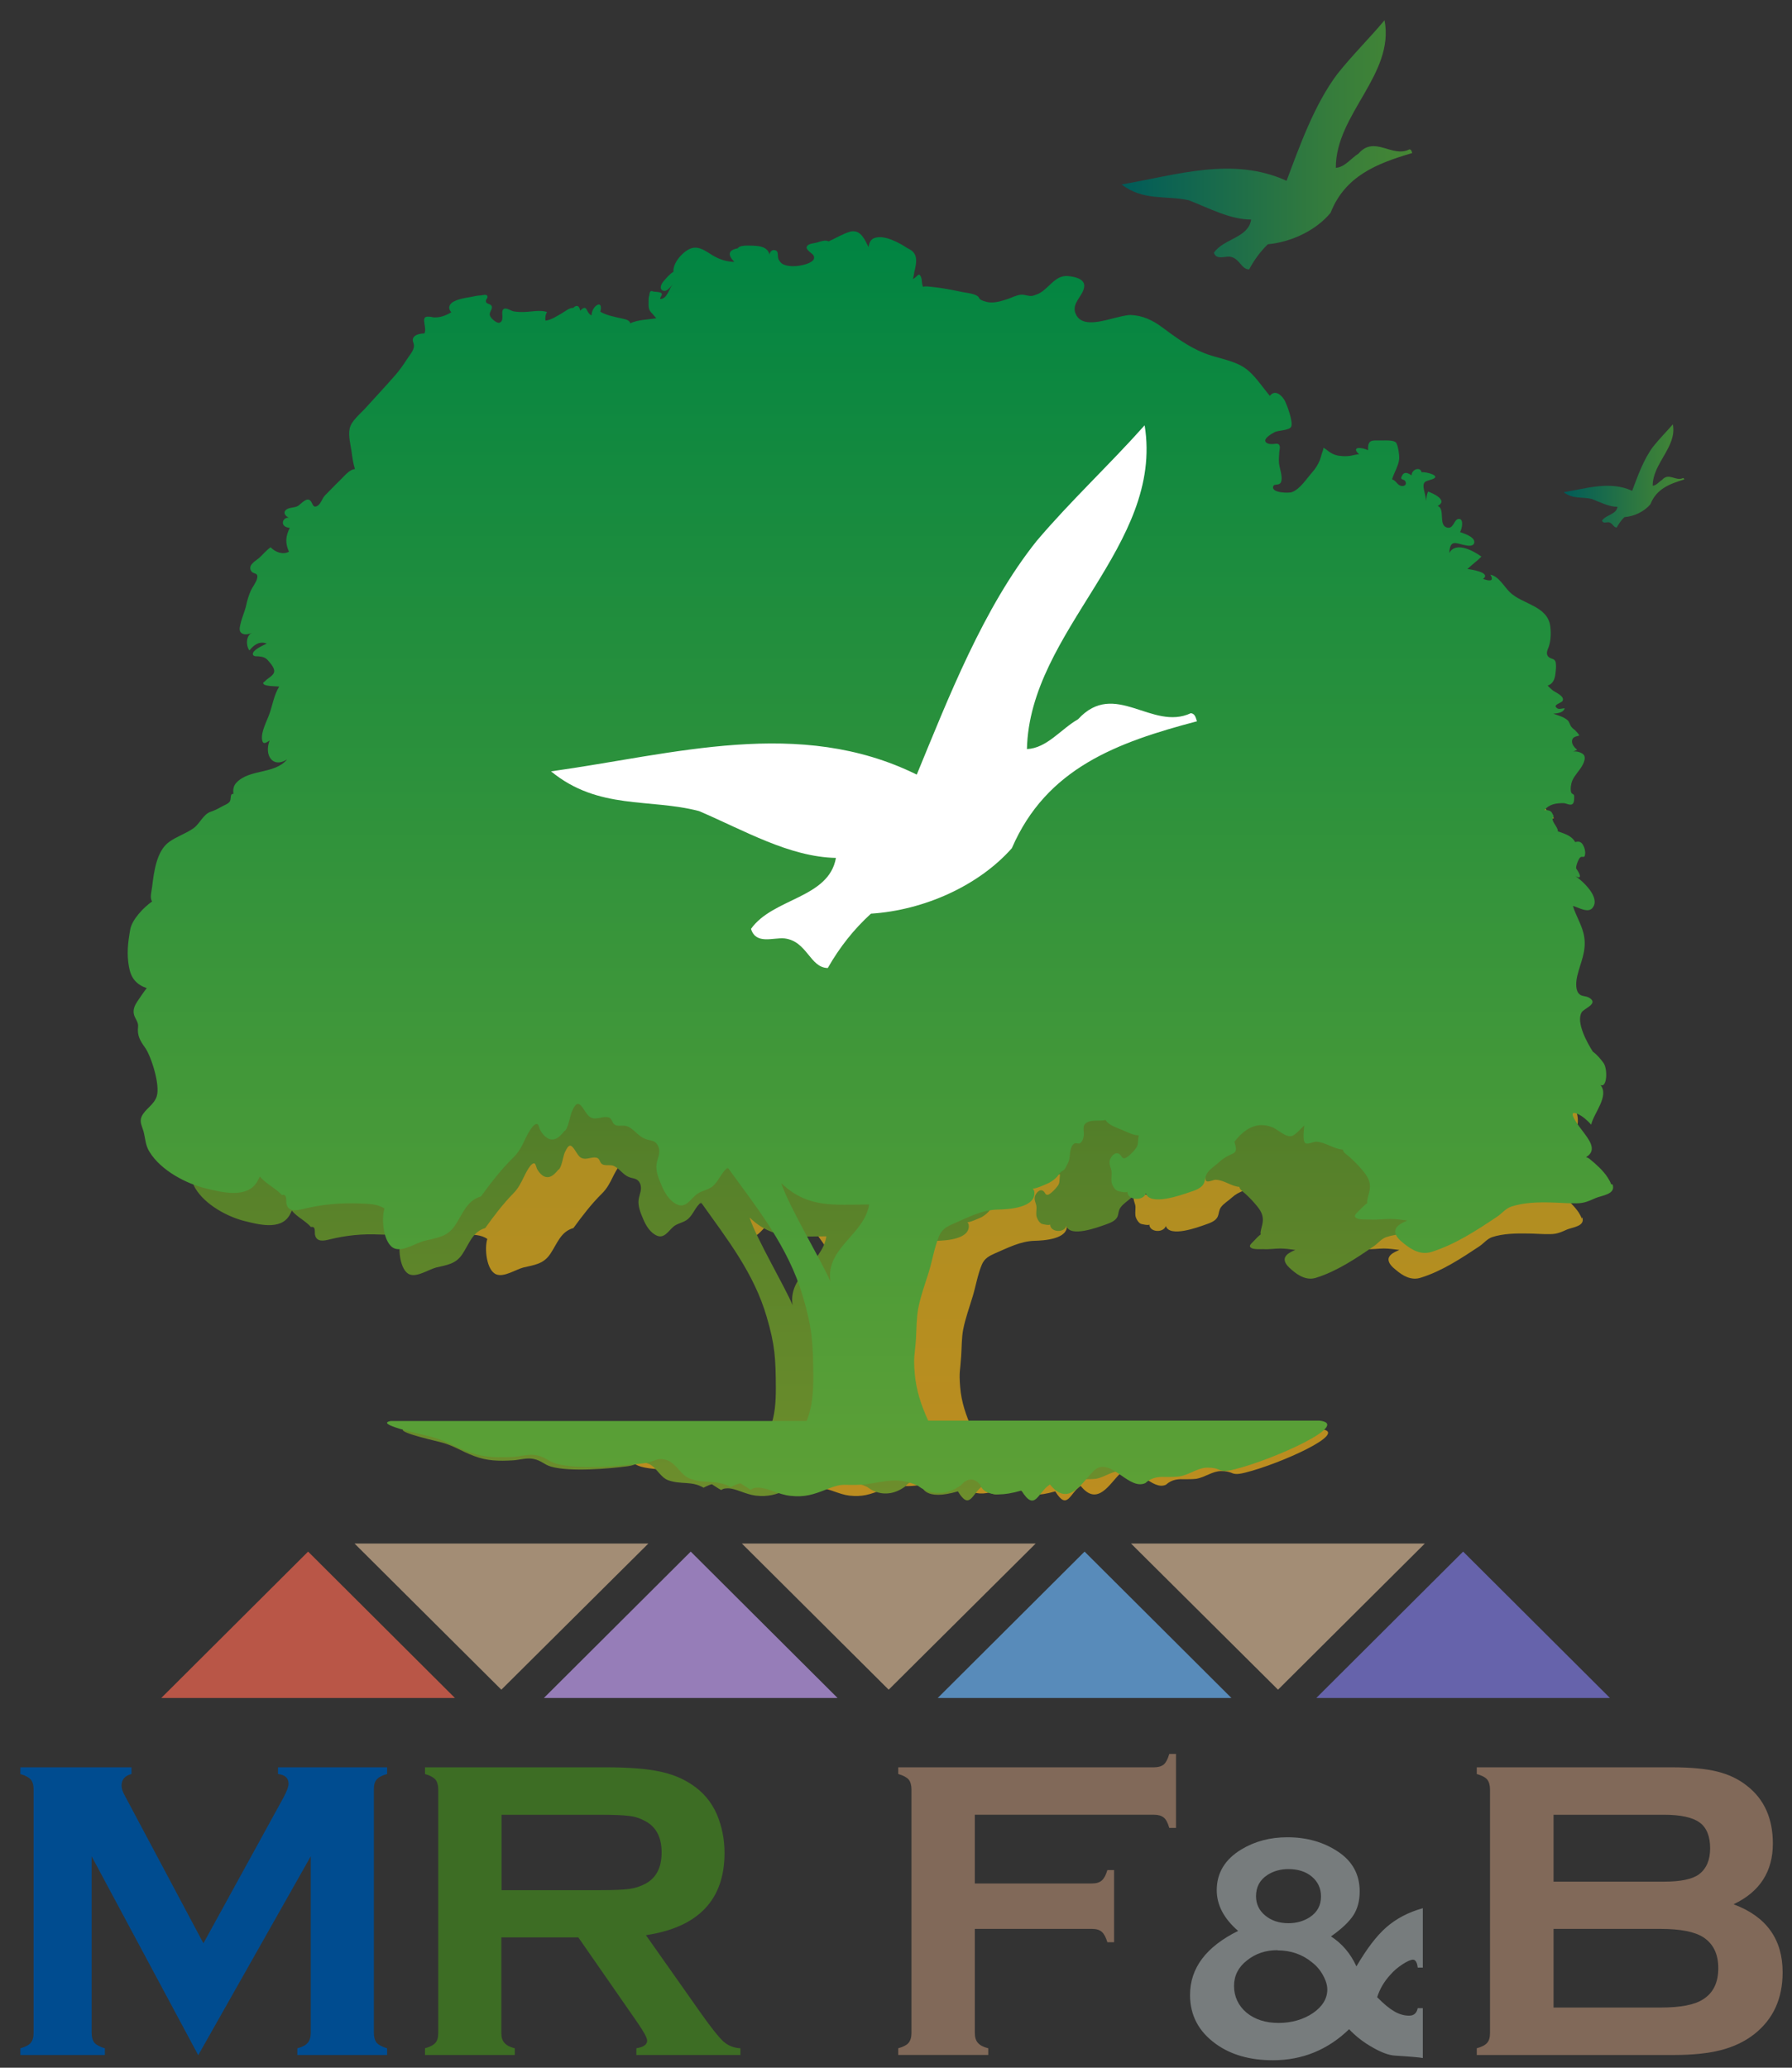
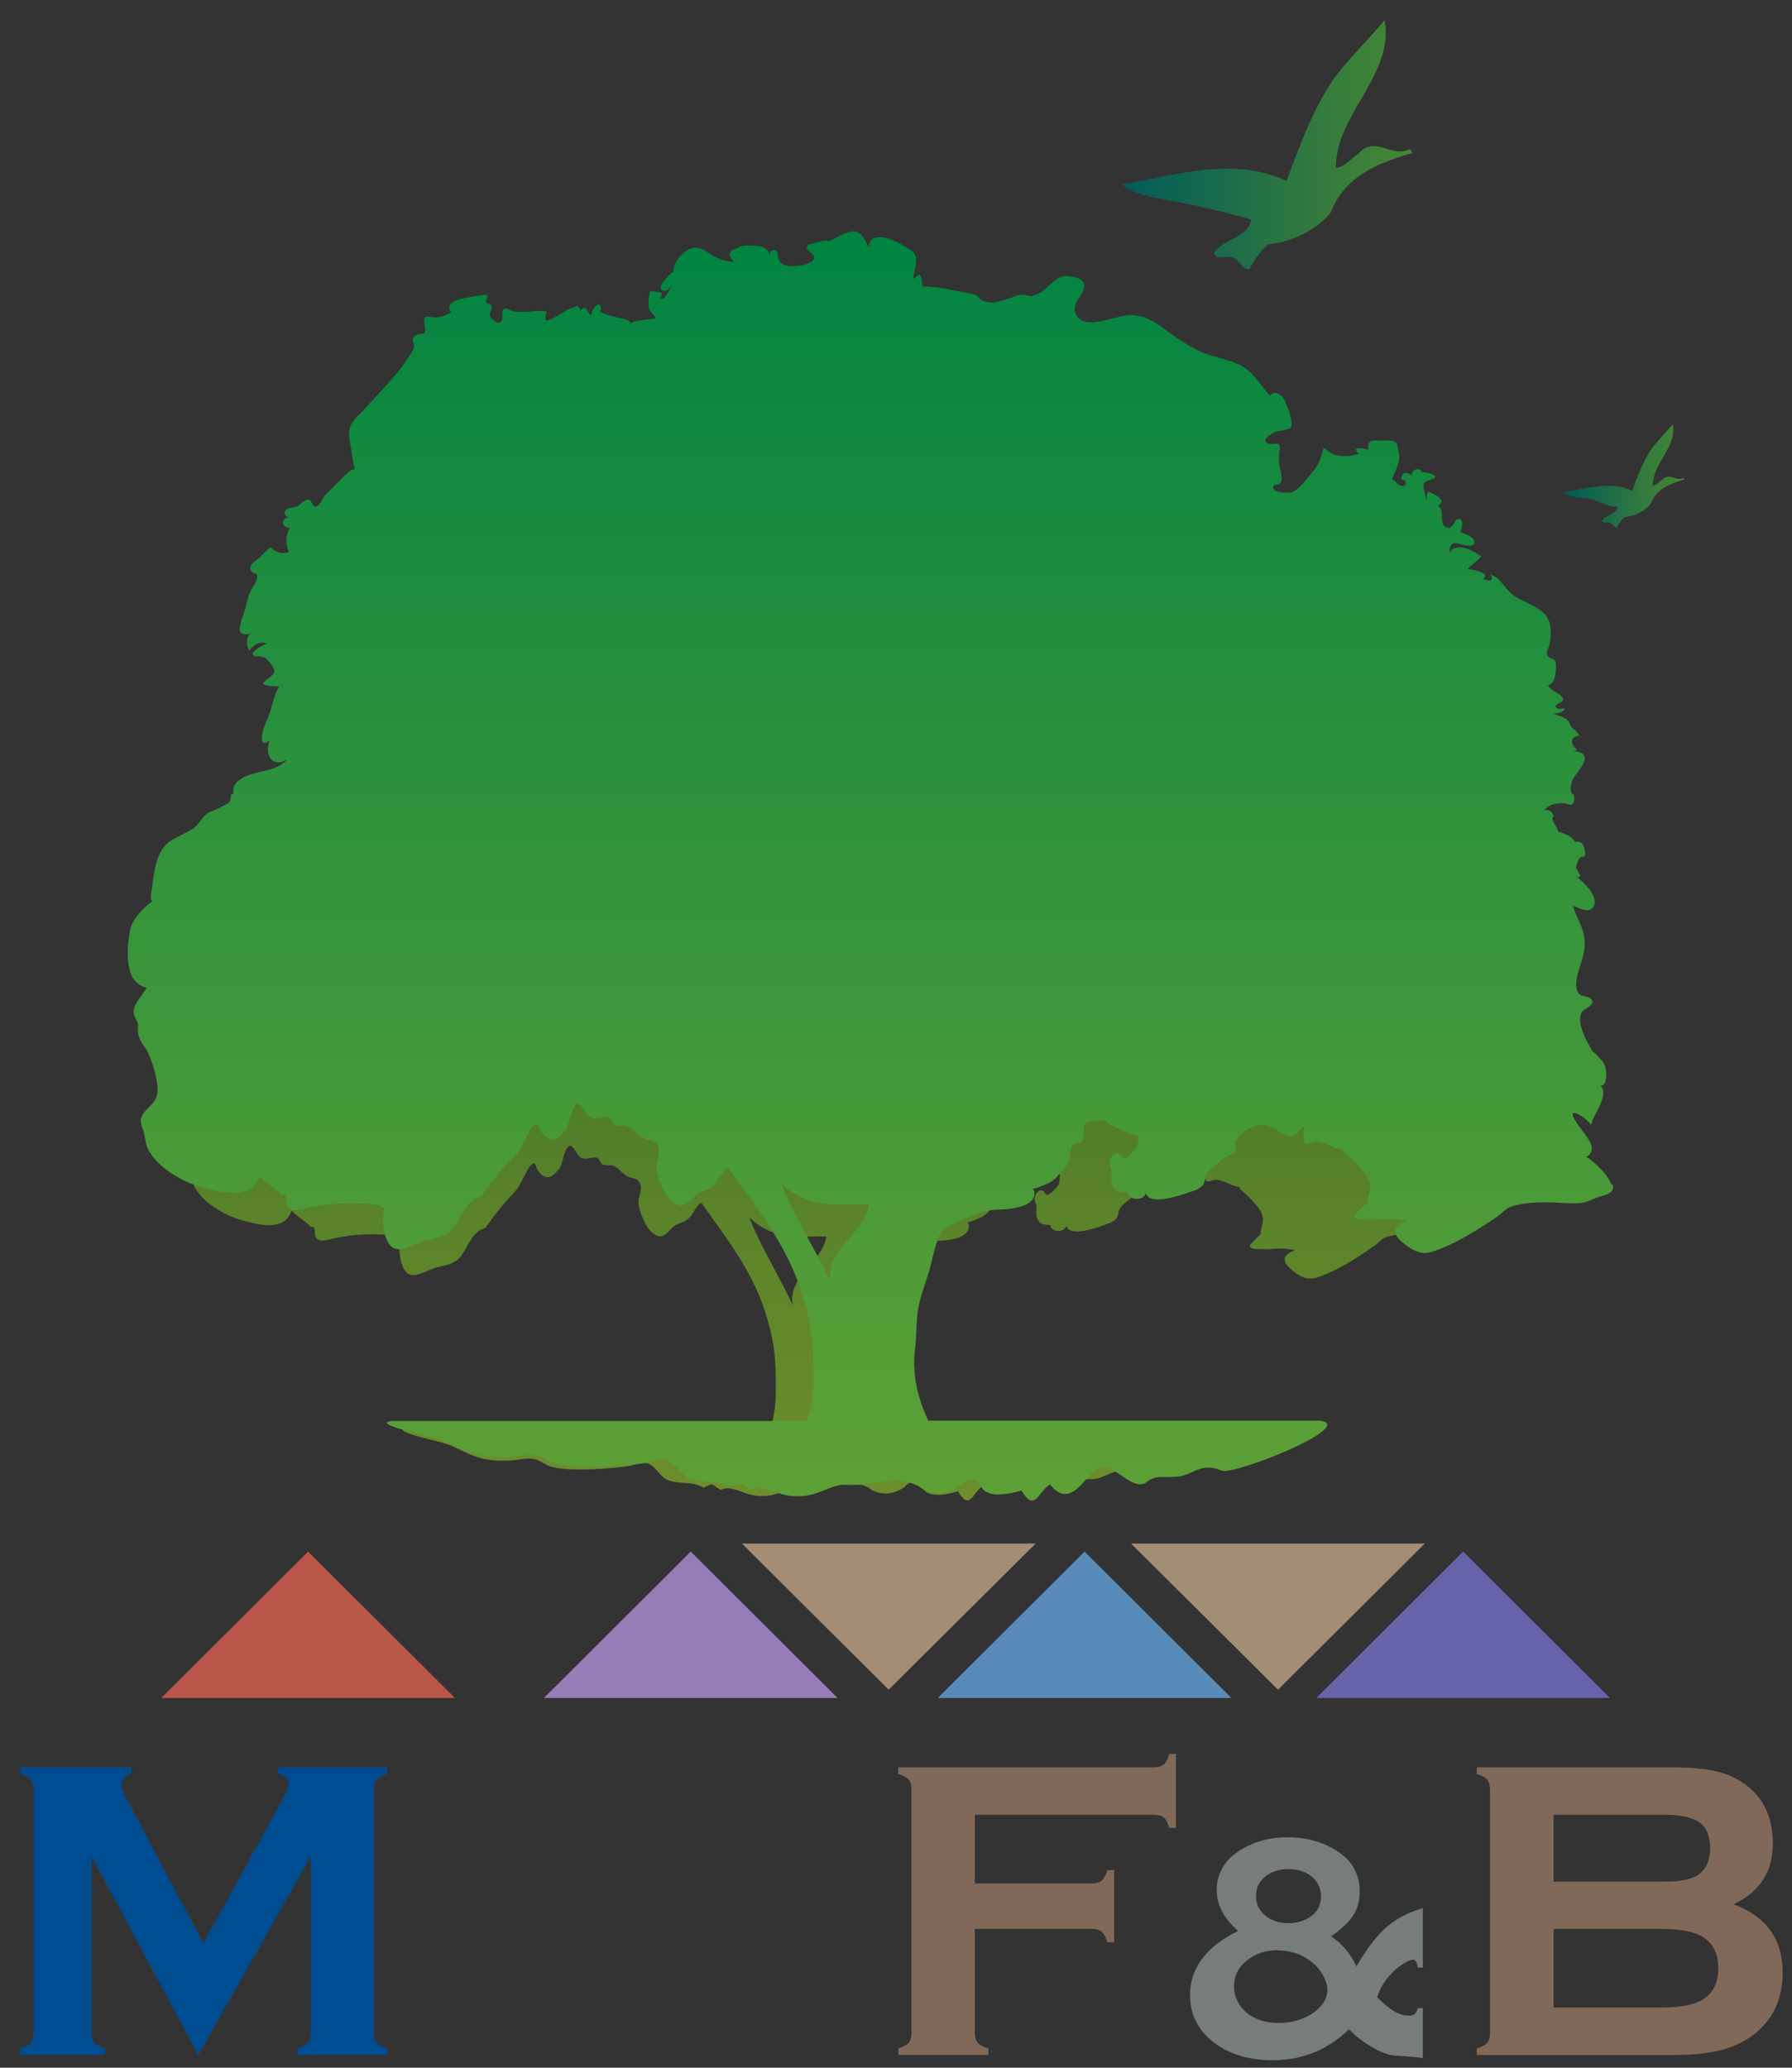
<svg xmlns="http://www.w3.org/2000/svg" width="104" height="120" viewBox="0 0 104 120" fill="none">
  <rect x="0" y="0" width="104" height="120" fill="#333333" stroke="none" />
-   <path d="M91.804 70.716C91.756 70.598 91.697 70.493 91.626 70.375C91.378 69.998 90.988 69.645 90.693 69.398C90.645 69.351 90.575 69.328 90.515 69.304C91.13 68.951 90.645 68.375 90.338 67.963C90.22 67.798 89.416 66.798 90.078 67.081C90.35 67.198 90.586 67.422 90.787 67.634C90.905 67.057 91.745 66.14 91.272 65.575C91.615 65.763 91.662 64.74 91.425 64.434C91.272 64.222 91.083 64.01 90.882 63.857C90.61 63.422 89.995 62.351 90.303 61.822C90.433 61.61 91.213 61.375 90.693 61.069C90.504 60.963 90.279 61.022 90.137 60.822C89.972 60.587 90.019 60.175 90.078 59.916C90.244 59.222 90.539 58.693 90.433 57.94C90.35 57.351 90.019 56.869 89.842 56.316C90.125 56.387 90.622 56.716 90.858 56.41C91.272 55.869 90.314 55.022 89.972 54.763C90.374 54.987 90.137 54.551 90.019 54.387C89.96 54.304 90.137 53.834 90.22 53.787C90.267 53.763 90.314 53.763 90.35 53.763C90.409 53.763 90.445 53.763 90.468 53.622C90.492 53.457 90.433 53.257 90.35 53.128C90.244 52.951 90.125 52.951 89.948 52.987C89.759 52.634 89.381 52.551 89.062 52.434C89.085 52.198 88.636 51.869 88.849 51.657C88.814 51.598 88.754 51.446 88.707 51.41C88.613 51.34 88.483 51.328 88.365 51.351C88.613 51.034 88.991 50.975 89.357 50.987C89.534 50.987 89.783 51.187 89.889 50.94C89.913 50.881 89.924 50.622 89.901 50.575C89.865 50.516 89.783 50.528 89.759 50.422C89.712 50.257 89.759 49.987 89.83 49.834C89.96 49.516 90.244 49.281 90.385 48.975C90.445 48.846 90.515 48.657 90.445 48.516C90.374 48.375 89.995 48.257 89.865 48.328C89.936 48.293 90.007 48.257 90.078 48.222C89.948 48.116 89.783 47.94 89.806 47.74C89.842 47.528 90.043 47.54 90.184 47.481C90.125 47.387 90.055 47.304 89.96 47.234C89.995 47.245 90.031 47.257 90.055 47.269C89.948 47.21 89.842 47.128 89.759 47.022C89.688 46.94 89.653 46.775 89.582 46.704C89.369 46.504 89.085 46.446 88.825 46.34C89.026 46.316 89.334 46.304 89.416 46.057C89.298 46.057 89.121 46.14 89.026 46.057C88.754 45.869 89.239 45.787 89.298 45.681C89.44 45.434 88.908 45.222 88.778 45.128C88.695 45.057 88.601 44.975 88.53 44.881C88.79 44.81 88.896 44.551 88.932 44.293C88.955 44.104 88.979 43.893 88.944 43.704C88.896 43.446 88.684 43.54 88.542 43.363C88.424 43.21 88.506 43.034 88.565 42.881C88.684 42.551 88.695 42.151 88.648 41.81C88.506 40.74 87.195 40.669 86.556 40.045C86.261 39.751 85.977 39.222 85.54 39.128C85.764 39.54 85.398 39.434 85.15 39.351C85.611 39.01 84.441 38.846 84.346 38.846C84.583 38.622 84.843 38.434 85.067 38.21C84.665 37.916 83.744 37.398 83.401 38.022C83.448 37.292 83.744 37.528 84.24 37.622C84.394 37.645 84.689 37.693 84.701 37.457C84.701 37.175 84.145 37.01 83.968 36.951C84.063 36.798 84.181 36.257 83.909 36.269C83.637 36.281 83.661 36.822 83.283 36.704C82.845 36.575 83.212 35.728 82.822 35.598C83.389 35.304 82.585 34.94 82.325 34.846C82.243 34.998 82.243 35.175 82.219 35.328C82.219 35.151 82.148 34.975 82.113 34.775C82.018 34.328 82.184 34.328 82.503 34.222C83.058 34.045 82.195 33.81 81.971 33.857C81.912 33.54 81.439 33.704 81.451 34.01C81.297 33.916 81.085 33.798 80.966 34.01C80.813 34.281 81.049 34.175 81.12 34.316C81.226 34.504 81.049 34.61 80.86 34.54C80.683 34.469 80.624 34.269 80.434 34.21C80.529 33.869 80.777 33.492 80.813 33.14C80.825 32.963 80.754 32.41 80.624 32.292C80.517 32.187 80.151 32.187 79.891 32.198C79.796 32.198 79.714 32.198 79.654 32.198C79.264 32.175 79.17 32.281 79.182 32.704C78.898 32.563 78.26 32.493 78.733 32.928C78.685 32.893 78.319 32.998 78.248 32.998C78.083 33.01 77.905 33.022 77.74 32.998C77.575 32.987 77.421 32.928 77.267 32.857C77.125 32.787 77.007 32.645 76.865 32.587C76.865 32.693 76.806 32.787 76.783 32.893C76.759 33.01 76.724 33.128 76.676 33.234C76.582 33.469 76.44 33.669 76.286 33.857C75.979 34.21 75.672 34.716 75.234 34.892C75.093 34.94 74.171 34.94 74.265 34.598C74.313 34.41 74.655 34.622 74.703 34.281C74.738 34.01 74.608 33.669 74.573 33.398C74.549 33.21 74.573 33.034 74.585 32.846C74.585 32.74 74.632 32.61 74.608 32.504C74.561 32.351 74.443 32.387 74.325 32.398C74.183 32.398 74.041 32.422 73.923 32.328C73.698 32.151 74.183 31.869 74.348 31.787C74.549 31.681 75.14 31.704 75.211 31.493C75.305 31.245 75.01 30.445 74.904 30.21C74.762 29.893 74.372 29.54 74.1 29.904C73.686 29.422 73.284 28.775 72.753 28.422C72.15 28.034 71.346 27.951 70.684 27.681C69.881 27.351 69.219 26.869 68.522 26.351C68.037 25.987 67.494 25.74 66.891 25.728C66.666 25.728 66.312 25.822 65.934 25.916C65.165 26.116 64.291 26.316 64.031 25.622C63.83 25.093 64.421 24.74 64.492 24.269C64.551 23.834 63.96 23.74 63.664 23.704C62.991 23.645 62.684 24.351 62.14 24.622C62.045 24.669 61.951 24.704 61.856 24.728C61.738 24.751 61.62 24.728 61.502 24.704C61.407 24.681 61.313 24.669 61.206 24.681C60.97 24.704 60.757 24.822 60.533 24.892C60.202 24.998 59.859 25.104 59.516 25.057C59.41 25.034 59.091 24.963 59.044 24.834C58.961 24.61 58.382 24.575 58.193 24.54C57.661 24.422 57.105 24.328 56.562 24.269C56.42 24.257 56.278 24.234 56.136 24.269C56.054 24.116 56.101 23.928 56.03 23.775C55.9 23.481 55.853 23.775 55.605 23.869C55.628 23.869 55.687 23.528 55.687 23.492C55.805 23.034 55.9 22.563 55.415 22.316C55.25 22.234 55.096 22.116 54.931 22.034C54.659 21.892 54.364 21.751 54.044 21.716C53.891 21.693 53.737 21.704 53.595 21.763C53.406 21.846 53.347 22.022 53.3 22.222C53.123 21.846 52.922 21.398 52.52 21.398C52.473 21.398 52.414 21.398 52.355 21.422C51.976 21.528 51.598 21.763 51.232 21.928C51.066 21.834 50.818 21.928 50.653 21.975C50.499 22.022 50.275 22.01 50.145 22.128C49.944 22.316 50.381 22.516 50.44 22.645C50.546 22.846 50.357 22.975 50.192 23.046C49.825 23.198 49.211 23.293 48.844 23.093C48.762 23.046 48.667 22.928 48.632 22.834C48.561 22.657 48.679 22.398 48.431 22.351C48.289 22.328 48.194 22.434 48.171 22.575C48.065 22.151 47.615 22.128 47.273 22.116C47.095 22.116 46.635 22.069 46.528 22.245C46.032 22.34 45.996 22.587 46.351 22.951C45.925 22.94 45.583 22.822 45.216 22.598C44.897 22.398 44.554 22.128 44.164 22.234C43.763 22.34 43.16 22.975 43.207 23.469C43.006 23.587 42.853 23.775 42.699 23.951C42.593 24.069 42.427 24.351 42.664 24.445C42.864 24.516 43.042 24.257 43.16 24.104C42.959 24.351 42.864 24.869 42.51 24.869C42.463 24.869 42.581 24.669 42.581 24.657C42.581 24.587 42.581 24.563 42.498 24.54C42.404 24.504 42.285 24.504 42.191 24.492C42.132 24.492 42.049 24.422 41.99 24.481C41.943 24.516 41.943 24.645 41.919 24.704C41.895 24.787 41.884 24.881 41.884 24.975C41.884 25.269 41.86 25.445 42.084 25.645C42.108 25.669 42.274 25.881 42.285 25.881C41.86 25.951 41.328 25.951 40.938 26.151C40.891 25.951 40.595 25.928 40.442 25.881C40.087 25.799 39.709 25.74 39.39 25.54C39.567 24.857 38.941 25.222 38.941 25.728C38.634 25.598 38.74 25.093 38.35 25.492C38.326 25.245 38.173 25.163 37.995 25.34C37.806 25.316 37.582 25.528 37.416 25.61C37.156 25.763 36.873 25.951 36.565 25.998C36.53 25.846 36.565 25.681 36.636 25.54C36.27 25.422 35.844 25.528 35.478 25.54C35.289 25.551 35.1 25.54 34.911 25.504C34.769 25.481 34.474 25.245 34.367 25.422C34.249 25.598 34.462 25.987 34.19 26.093C34.06 26.14 33.788 25.892 33.729 25.787C33.67 25.681 33.682 25.598 33.729 25.504C33.788 25.375 33.859 25.257 33.717 25.163C33.635 25.104 33.481 25.116 33.481 24.975C33.481 24.892 33.564 24.846 33.564 24.763C33.564 24.598 33.327 24.669 33.245 24.681C33.055 24.692 32.878 24.728 32.689 24.763C32.417 24.81 31.779 24.893 31.614 25.175C31.531 25.316 31.578 25.434 31.673 25.563C31.401 25.728 31.141 25.822 30.834 25.822C30.798 25.822 30.739 25.822 30.668 25.798C30.526 25.775 30.361 25.751 30.302 25.834C30.195 25.987 30.408 26.41 30.29 26.645C30.125 26.645 29.829 26.681 29.735 26.834C29.628 26.998 29.758 27.104 29.746 27.281C29.735 27.528 29.498 27.775 29.368 27.975C29.179 28.269 28.978 28.551 28.754 28.81C28.245 29.387 27.737 29.94 27.217 30.504C26.969 30.787 26.485 31.163 26.402 31.563C26.331 31.916 26.449 32.375 26.496 32.716C26.544 33.022 26.579 33.351 26.674 33.645C26.378 33.669 26.095 34.045 25.894 34.234C25.634 34.492 25.374 34.751 25.125 35.01C24.972 35.163 24.913 35.469 24.712 35.563C24.487 35.669 24.487 35.387 24.381 35.269C24.192 35.081 23.908 35.434 23.743 35.54C23.565 35.645 23.317 35.598 23.152 35.728C22.939 35.904 23.128 36.093 23.317 36.163C23.175 36.104 22.986 36.234 22.974 36.398C22.974 36.598 23.187 36.669 23.341 36.669C23.116 37.116 23.105 37.446 23.305 37.904C22.974 38.069 22.596 37.928 22.36 37.669C22.135 37.822 21.958 38.045 21.757 38.222C21.604 38.351 21.214 38.563 21.32 38.834C21.426 39.093 21.722 38.916 21.663 39.257C21.627 39.469 21.426 39.693 21.344 39.892C21.237 40.14 21.166 40.398 21.095 40.657C21.024 40.987 20.871 41.292 20.8 41.622C20.753 41.81 20.694 42.034 20.906 42.128C21.06 42.198 21.249 42.14 21.403 42.081C21.084 42.21 21.072 42.751 21.273 42.987C21.497 42.693 21.805 42.481 22.171 42.634C22.053 42.704 21.391 42.975 21.462 43.198C21.497 43.316 21.674 43.281 21.757 43.293C21.958 43.316 22.1 43.328 22.242 43.504C22.372 43.645 22.608 43.916 22.561 44.104C22.502 44.304 22.23 44.41 22.1 44.551C22.029 44.645 21.934 44.622 22.005 44.728C22.1 44.846 22.667 44.834 22.809 44.857C22.549 45.281 22.478 45.775 22.313 46.245C22.183 46.622 21.852 47.187 21.923 47.61C21.97 47.881 22.124 47.775 22.313 47.645C22.017 48.41 22.478 49.104 23.223 48.622C22.573 49.398 21.285 49.104 20.599 49.834C20.445 49.998 20.422 50.198 20.445 50.422C20.256 50.375 20.363 50.693 20.244 50.834C20.15 50.951 19.961 51.01 19.843 51.081C19.665 51.187 19.476 51.281 19.287 51.34C18.885 51.469 18.732 51.951 18.389 52.198C17.999 52.481 17.526 52.622 17.136 52.904C16.474 53.375 16.345 54.469 16.25 55.234C16.226 55.434 16.12 55.81 16.25 55.998C15.825 56.292 15.198 56.928 15.104 57.481C14.985 58.151 14.926 58.704 15.044 59.375C15.151 59.987 15.423 60.304 15.978 60.504C15.954 60.504 15.517 61.14 15.482 61.198C15.364 61.387 15.257 61.598 15.293 61.822C15.34 62.057 15.541 62.245 15.517 62.493C15.47 62.951 15.624 63.21 15.884 63.587C16.191 64.01 16.664 65.493 16.486 66.081C16.345 66.54 15.884 66.74 15.706 67.151C15.588 67.434 15.742 67.645 15.813 67.916C15.907 68.281 15.907 68.634 16.12 68.963C16.711 69.928 18.035 70.622 19.063 70.869C19.855 71.057 21.154 71.41 21.686 70.54C21.745 70.445 21.781 70.351 21.828 70.257C22.147 70.645 22.632 70.846 22.963 71.21C23.258 71.151 23.164 71.481 23.211 71.669C23.305 72.104 23.755 72.01 24.074 71.928C25.043 71.692 26.024 71.598 27.028 71.645C27.442 71.657 27.926 71.645 28.281 71.904C28.104 72.457 28.234 73.751 28.813 73.963C29.262 74.128 29.924 73.681 30.361 73.563C30.987 73.41 31.531 73.375 31.933 72.775C32.346 72.163 32.535 71.481 33.28 71.269C33.776 70.587 34.332 69.857 34.934 69.269C35.23 68.975 35.395 68.657 35.584 68.269C35.667 68.104 36.01 67.41 36.211 67.528C36.258 67.551 36.317 67.787 36.341 67.834C36.424 67.987 36.542 68.14 36.695 68.234C37.062 68.457 37.357 68.187 37.594 67.893C37.794 67.822 37.889 67.081 37.995 66.869C38.066 66.74 38.173 66.457 38.338 66.493C38.539 66.54 38.728 67.069 38.953 67.187C39.142 67.281 39.307 67.246 39.473 67.21C39.603 67.187 39.745 67.151 39.874 67.187C40.075 67.246 40.04 67.469 40.205 67.563C40.3 67.622 40.43 67.622 40.56 67.622C40.678 67.622 40.808 67.622 40.914 67.669C41.234 67.822 41.446 68.163 41.789 68.304C42.073 68.422 42.309 68.351 42.463 68.681C42.616 69.022 42.427 69.293 42.38 69.622C42.333 69.987 42.498 70.375 42.628 70.704C42.805 71.116 43.065 71.551 43.479 71.716C43.893 71.881 44.141 71.457 44.413 71.21C44.673 70.975 45.027 70.975 45.299 70.74C45.606 70.469 45.748 70.01 46.079 69.775C46.055 69.798 46.032 69.846 46.008 69.869C46.032 69.846 46.055 69.834 46.091 69.822C47.604 71.904 49.187 73.869 49.944 76.422C50.428 78.069 50.475 78.834 50.487 80.551C50.487 81.363 50.44 82.151 50.133 82.893H28.612C27.749 83.034 29.971 83.528 30.597 83.681C31.472 83.892 31.814 84.198 32.654 84.504C33.41 84.787 34.084 84.798 34.946 84.751C35.336 84.728 35.75 84.587 36.164 84.669C36.636 84.763 36.766 84.987 37.192 85.116C38.315 85.434 40.654 85.234 41.73 85.093C42.297 85.022 42.415 84.74 42.959 84.951C43.42 85.128 43.633 85.728 44.117 85.904C44.885 86.175 45.512 85.928 46.221 86.34C46.233 86.34 46.315 86.281 46.41 86.246C46.564 86.175 46.753 86.104 46.741 86.163C47.355 86.551 47.214 86.481 47.344 86.422C47.391 86.398 47.474 86.375 47.663 86.375C48.112 86.375 48.691 86.728 49.294 86.798C50.05 86.881 50.499 86.728 51.161 86.469C51.787 86.222 51.941 86.234 52.307 86.246C52.414 86.246 52.544 86.246 52.697 86.246C53.926 86.222 54.635 85.704 55.9 86.304C55.9 86.304 56.881 87.163 58.122 86.269C58.122 86.269 58.606 85.622 59.126 86.269C59.126 86.269 59.268 87.128 61.242 86.551C61.951 87.704 62.081 86.645 62.719 86.234C63.7 87.469 64.409 86.081 65.012 85.516C65.449 85.104 65.934 85.434 66.43 85.775C66.855 86.069 67.281 86.351 67.671 86.163C68.037 85.834 68.404 85.834 68.805 85.846C69.006 85.846 69.207 85.846 69.432 85.822C69.952 85.728 70.365 85.375 70.874 85.375C71.169 85.375 71.299 85.422 71.417 85.457C71.606 85.528 71.701 85.61 72.292 85.457C74.242 84.975 78.39 83.128 76.665 82.94H56.42C56.065 82.151 55.794 81.375 55.723 80.493C55.652 79.575 55.723 79.622 55.782 78.704C55.817 78.187 55.805 77.657 55.9 77.151C56.03 76.493 56.266 75.857 56.455 75.222C56.633 74.634 56.739 73.975 56.975 73.41C57.129 73.022 57.425 72.881 57.767 72.728C58.512 72.41 59.221 72.034 60.036 72.01C60.568 71.998 62.022 71.916 61.915 71.081C61.915 71.022 61.856 70.951 61.833 70.916C61.892 70.998 62.601 70.669 62.684 70.634C62.825 70.551 62.967 70.445 63.085 70.316C63.145 70.246 63.192 70.151 63.263 70.081C63.322 70.01 63.416 69.987 63.475 69.916C63.523 69.857 63.546 69.787 63.582 69.728C63.629 69.622 63.688 69.516 63.712 69.398C63.759 69.14 63.735 68.716 63.995 68.587C64.031 68.575 64.066 68.587 64.114 68.587C64.161 68.587 64.208 68.598 64.255 68.587C64.385 68.516 64.433 68.34 64.456 68.198C64.492 67.916 64.35 67.645 64.645 67.493C64.917 67.363 65.295 67.457 65.579 67.375C65.733 67.645 66.17 67.775 66.442 67.881C66.702 67.987 67.033 68.163 67.305 68.163C67.257 68.34 67.293 68.575 67.21 68.728C67.139 68.881 66.714 69.34 66.548 69.34C66.406 69.34 66.418 69.21 66.312 69.128C66.099 68.975 65.898 69.21 65.815 69.398C65.721 69.657 65.922 69.846 65.898 70.104C65.898 70.281 65.863 70.493 65.922 70.657C65.981 70.798 66.052 70.928 66.182 71.01C66.229 71.046 66.714 71.14 66.702 71.057C66.702 71.516 67.517 71.575 67.659 71.151C67.884 71.834 69.526 71.222 69.928 71.081C70.188 70.987 70.555 70.881 70.673 70.598C70.755 70.41 70.732 70.234 70.862 70.057C71.027 69.834 71.287 69.693 71.488 69.504C71.725 69.293 71.89 69.222 72.15 69.104C72.422 68.975 72.327 68.763 72.256 68.469C72.776 67.81 73.379 67.41 74.195 67.716C74.537 67.846 74.963 68.34 75.305 68.14C75.518 68.01 75.684 67.787 75.873 67.622C75.873 67.798 75.778 68.41 75.932 68.54C75.991 68.598 76.133 68.551 76.263 68.516C76.345 68.493 76.428 68.457 76.487 68.469C76.972 68.481 77.385 68.846 77.87 68.881C77.905 69.046 78.059 69.128 78.165 69.222C78.402 69.422 78.603 69.634 78.804 69.857C79.016 70.093 79.229 70.34 79.264 70.681C79.3 70.987 79.17 71.246 79.135 71.528C79.135 71.61 79.135 71.645 79.17 71.622C79.004 71.728 78.863 71.881 78.733 72.022C78.579 72.187 78.378 72.316 78.603 72.434C78.768 72.516 79.123 72.493 79.312 72.493C79.643 72.516 79.985 72.457 80.316 72.457C80.612 72.457 80.919 72.504 81.215 72.54C81.014 72.634 80.647 72.763 80.588 73.034C80.541 73.304 80.825 73.551 81.002 73.692C81.427 74.057 81.912 74.328 82.455 74.151C83.673 73.775 84.795 73.034 85.859 72.328C86.119 72.151 86.296 71.904 86.592 71.798C87.23 71.587 87.986 71.575 88.66 71.587C89.097 71.587 89.534 71.634 89.972 71.622C90.362 71.622 90.61 71.504 90.953 71.351C91.272 71.222 92.016 71.163 91.827 70.645L91.804 70.716ZM48.88 70.669C50.263 71.963 51.598 71.751 53.418 71.751C53.182 73.316 51.161 73.998 51.421 75.74C50.995 74.728 49.294 71.892 48.892 70.669H48.88Z" fill="url(#paint0_linear_1356_2746)" />
  <path d="M85.646 70.716C85.611 70.598 85.552 70.493 85.481 70.375C85.233 69.998 84.855 69.645 84.559 69.398C84.512 69.351 84.441 69.328 84.382 69.304C84.985 68.951 84.512 68.375 84.205 67.963C84.086 67.798 83.295 66.798 83.945 67.081C84.205 67.198 84.441 67.422 84.642 67.634C84.748 67.057 85.576 66.14 85.115 65.575C85.457 65.763 85.493 64.74 85.268 64.434C85.115 64.222 84.937 64.01 84.725 63.857C84.453 63.422 83.862 62.351 84.157 61.822C84.275 61.61 85.044 61.375 84.547 61.069C84.37 60.963 84.145 61.022 84.004 60.822C83.838 60.587 83.885 60.175 83.945 59.916C84.11 59.222 84.406 58.693 84.299 57.94C84.216 57.351 83.885 56.869 83.72 56.316C83.992 56.387 84.488 56.716 84.713 56.41C85.126 55.869 84.181 55.022 83.85 54.763C84.252 54.987 84.016 54.551 83.897 54.387C83.838 54.304 84.016 53.834 84.098 53.787C84.145 53.763 84.181 53.763 84.216 53.763C84.275 53.763 84.311 53.763 84.323 53.622C84.346 53.457 84.287 53.257 84.216 53.128C84.11 52.951 83.992 52.951 83.815 52.987C83.637 52.634 83.259 52.551 82.94 52.434C82.964 52.198 82.515 51.869 82.739 51.657C82.704 51.598 82.645 51.446 82.597 51.41C82.503 51.34 82.373 51.328 82.266 51.351C82.515 51.034 82.881 50.975 83.247 50.987C83.413 50.987 83.661 51.187 83.767 50.94C83.791 50.881 83.803 50.622 83.779 50.575C83.744 50.516 83.661 50.528 83.637 50.422C83.59 50.257 83.637 49.987 83.708 49.834C83.838 49.516 84.122 49.281 84.252 48.975C84.311 48.846 84.382 48.657 84.311 48.516C84.24 48.375 83.874 48.257 83.744 48.328C83.815 48.293 83.885 48.257 83.956 48.222C83.826 48.116 83.661 47.94 83.696 47.74C83.732 47.528 83.933 47.54 84.075 47.481C84.016 47.387 83.945 47.304 83.85 47.234C83.885 47.245 83.921 47.257 83.945 47.269C83.838 47.21 83.744 47.128 83.661 47.022C83.59 46.94 83.566 46.775 83.496 46.704C83.283 46.504 83.011 46.446 82.751 46.34C82.952 46.316 83.247 46.304 83.33 46.057C83.224 46.057 83.046 46.14 82.94 46.057C82.68 45.869 83.153 45.787 83.2 45.681C83.33 45.434 82.822 45.222 82.692 45.128C82.609 45.057 82.515 44.975 82.444 44.881C82.704 44.81 82.798 44.551 82.834 44.293C82.857 44.104 82.881 43.893 82.857 43.704C82.81 43.446 82.597 43.54 82.467 43.363C82.349 43.21 82.444 43.034 82.491 42.881C82.609 42.551 82.609 42.151 82.574 41.81C82.432 40.74 81.144 40.669 80.517 40.045C80.222 39.751 79.95 39.222 79.525 39.128C79.749 39.54 79.383 39.434 79.146 39.351C79.596 39.01 78.449 38.846 78.355 38.846C78.579 38.622 78.851 38.434 79.064 38.21C78.674 37.916 77.764 37.398 77.421 38.022C77.468 37.292 77.764 37.528 78.236 37.622C78.378 37.645 78.686 37.693 78.686 37.457C78.686 37.175 78.142 37.01 77.965 36.951C78.059 36.798 78.177 36.257 77.906 36.269C77.634 36.281 77.657 36.822 77.279 36.704C76.854 36.575 77.22 35.728 76.83 35.598C77.385 35.304 76.606 34.94 76.346 34.846C76.275 34.998 76.263 35.175 76.239 35.328C76.239 35.151 76.168 34.975 76.133 34.775C76.038 34.328 76.204 34.328 76.523 34.222C77.066 34.045 76.227 33.81 76.003 33.857C75.944 33.54 75.483 33.704 75.495 34.01C75.341 33.916 75.14 33.798 75.022 34.01C74.868 34.281 75.105 34.175 75.175 34.316C75.282 34.504 75.105 34.61 74.927 34.54C74.762 34.469 74.703 34.269 74.502 34.21C74.596 33.869 74.845 33.492 74.868 33.14C74.88 32.963 74.809 32.41 74.691 32.292C74.585 32.187 74.23 32.187 73.97 32.198C73.876 32.198 73.793 32.198 73.734 32.198C73.344 32.175 73.261 32.281 73.261 32.704C72.989 32.563 72.351 32.493 72.824 32.928C72.776 32.893 72.41 32.998 72.351 32.998C72.186 33.01 72.02 33.022 71.855 32.998C71.689 32.987 71.535 32.928 71.394 32.857C71.252 32.787 71.134 32.645 71.004 32.587C71.004 32.693 70.945 32.787 70.921 32.893C70.897 33.01 70.862 33.128 70.815 33.234C70.72 33.469 70.59 33.669 70.425 33.857C70.117 34.21 69.81 34.716 69.385 34.892C69.255 34.94 68.333 34.94 68.427 34.598C68.475 34.41 68.805 34.622 68.853 34.281C68.888 34.01 68.758 33.669 68.735 33.398C68.711 33.21 68.735 33.034 68.735 32.846C68.735 32.74 68.782 32.61 68.758 32.504C68.711 32.351 68.593 32.387 68.475 32.398C68.333 32.398 68.191 32.422 68.085 32.328C67.86 32.151 68.345 31.869 68.498 31.787C68.699 31.681 69.266 31.704 69.349 31.493C69.444 31.245 69.148 30.445 69.042 30.21C68.9 29.893 68.522 29.54 68.25 29.904C67.848 29.422 67.458 28.775 66.926 28.422C66.324 28.034 65.544 27.951 64.894 27.681C64.102 27.351 63.452 26.869 62.766 26.351C62.294 25.987 61.762 25.74 61.171 25.728C60.946 25.728 60.604 25.822 60.237 25.916C59.493 26.116 58.618 26.316 58.37 25.622C58.181 25.093 58.76 24.74 58.819 24.269C58.878 23.834 58.299 23.74 58.004 23.704C57.342 23.645 57.035 24.351 56.503 24.622C56.42 24.669 56.314 24.704 56.219 24.728C56.101 24.751 55.983 24.728 55.876 24.704C55.782 24.681 55.687 24.669 55.593 24.681C55.368 24.704 55.156 24.822 54.931 24.892C54.612 24.998 54.269 25.104 53.938 25.057C53.832 25.034 53.525 24.963 53.477 24.834C53.395 24.61 52.827 24.575 52.638 24.54C52.106 24.422 51.575 24.328 51.043 24.269C50.901 24.257 50.759 24.234 50.629 24.269C50.546 24.116 50.594 23.928 50.523 23.775C50.393 23.481 50.346 23.775 50.097 23.869C50.121 23.869 50.168 23.528 50.18 23.492C50.298 23.034 50.393 22.563 49.92 22.316C49.755 22.234 49.613 22.116 49.447 22.034C49.175 21.892 48.88 21.751 48.585 21.716C48.431 21.693 48.277 21.704 48.136 21.763C47.946 21.846 47.887 22.022 47.852 22.222C47.675 21.846 47.486 21.398 47.084 21.398C47.036 21.398 46.977 21.398 46.918 21.422C46.54 21.528 46.174 21.763 45.819 21.928C45.666 21.834 45.417 21.928 45.252 21.975C45.098 22.022 44.874 22.01 44.755 22.128C44.555 22.316 44.98 22.516 45.051 22.645C45.157 22.846 44.968 22.975 44.815 23.046C44.46 23.198 43.857 23.293 43.491 23.093C43.408 23.046 43.314 22.928 43.278 22.834C43.207 22.657 43.325 22.398 43.077 22.351C42.935 22.328 42.853 22.434 42.829 22.575C42.723 22.151 42.285 22.128 41.943 22.116C41.766 22.116 41.316 22.069 41.21 22.245C40.725 22.34 40.678 22.587 41.033 22.951C40.619 22.94 40.276 22.822 39.922 22.598C39.603 22.398 39.272 22.128 38.882 22.234C38.48 22.34 37.889 22.975 37.936 23.469C37.736 23.587 37.594 23.775 37.44 23.951C37.334 24.069 37.18 24.351 37.405 24.445C37.605 24.516 37.771 24.257 37.901 24.104C37.712 24.351 37.617 24.869 37.263 24.869C37.215 24.869 37.334 24.669 37.334 24.657C37.334 24.587 37.334 24.563 37.251 24.54C37.156 24.504 37.05 24.504 36.956 24.492C36.896 24.492 36.825 24.422 36.766 24.481C36.731 24.516 36.719 24.645 36.696 24.704C36.672 24.787 36.66 24.881 36.66 24.975C36.66 25.269 36.636 25.445 36.861 25.645C36.885 25.669 37.038 25.881 37.05 25.881C36.636 25.951 36.105 25.951 35.726 26.151C35.679 25.951 35.395 25.928 35.242 25.881C34.899 25.799 34.521 25.74 34.214 25.54C34.391 24.857 33.765 25.222 33.776 25.728C33.481 25.598 33.575 25.093 33.197 25.492C33.174 25.245 33.02 25.163 32.843 25.34C32.666 25.316 32.429 25.528 32.276 25.61C32.016 25.763 31.744 25.951 31.448 25.998C31.413 25.846 31.448 25.681 31.519 25.54C31.165 25.422 30.739 25.528 30.373 25.54C30.184 25.551 29.995 25.54 29.817 25.504C29.675 25.481 29.392 25.245 29.285 25.422C29.179 25.598 29.38 25.987 29.108 26.093C28.978 26.14 28.706 25.892 28.647 25.787C28.588 25.681 28.6 25.598 28.647 25.504C28.706 25.375 28.777 25.257 28.636 25.163C28.553 25.104 28.411 25.116 28.411 24.975C28.411 24.892 28.494 24.846 28.494 24.763C28.494 24.598 28.269 24.669 28.175 24.681C27.997 24.692 27.808 24.728 27.631 24.763C27.359 24.81 26.745 24.893 26.579 25.175C26.496 25.316 26.544 25.434 26.638 25.563C26.378 25.728 26.118 25.822 25.811 25.822C25.776 25.822 25.716 25.822 25.657 25.798C25.515 25.775 25.35 25.751 25.291 25.834C25.185 25.987 25.386 26.41 25.279 26.645C25.125 26.645 24.83 26.681 24.735 26.834C24.629 26.998 24.759 27.104 24.747 27.281C24.735 27.528 24.499 27.775 24.381 27.975C24.192 28.269 24.003 28.551 23.778 28.81C23.282 29.387 22.774 29.94 22.265 30.504C22.017 30.787 21.545 31.163 21.462 31.563C21.391 31.916 21.509 32.375 21.556 32.716C21.604 33.022 21.639 33.351 21.734 33.645C21.45 33.669 21.166 34.045 20.965 34.234C20.706 34.492 20.457 34.751 20.209 35.01C20.055 35.163 19.996 35.469 19.796 35.563C19.583 35.669 19.571 35.387 19.465 35.269C19.276 35.081 19.004 35.434 18.838 35.54C18.661 35.645 18.413 35.598 18.247 35.728C18.035 35.904 18.224 36.093 18.401 36.163C18.259 36.104 18.07 36.234 18.07 36.398C18.07 36.598 18.283 36.669 18.425 36.669C18.2 37.116 18.188 37.446 18.389 37.904C18.07 38.069 17.692 37.928 17.456 37.669C17.243 37.822 17.066 38.045 16.865 38.222C16.711 38.351 16.321 38.563 16.439 38.834C16.546 39.093 16.829 38.916 16.77 39.257C16.735 39.469 16.534 39.693 16.451 39.892C16.345 40.14 16.274 40.398 16.215 40.657C16.144 40.987 16.002 41.292 15.931 41.622C15.884 41.81 15.836 42.034 16.037 42.128C16.179 42.198 16.38 42.14 16.522 42.081C16.203 42.21 16.203 42.751 16.392 42.987C16.616 42.693 16.912 42.481 17.278 42.634C17.16 42.704 16.51 42.975 16.581 43.198C16.616 43.316 16.794 43.281 16.876 43.293C17.077 43.316 17.207 43.328 17.349 43.504C17.467 43.645 17.715 43.916 17.656 44.104C17.597 44.304 17.326 44.41 17.207 44.551C17.136 44.645 17.054 44.622 17.125 44.728C17.219 44.846 17.775 44.834 17.905 44.857C17.645 45.281 17.574 45.775 17.42 46.245C17.29 46.622 16.971 47.187 17.042 47.61C17.089 47.881 17.243 47.775 17.42 47.645C17.136 48.41 17.585 49.104 18.306 48.622C17.668 49.398 16.404 49.104 15.73 49.834C15.576 49.998 15.553 50.198 15.576 50.422C15.387 50.375 15.494 50.693 15.387 50.834C15.293 50.951 15.116 51.01 14.986 51.081C14.808 51.187 14.631 51.281 14.442 51.34C14.04 51.469 13.898 51.951 13.556 52.198C13.165 52.481 12.716 52.622 12.326 52.904C11.676 53.375 11.546 54.469 11.452 55.234C11.428 55.434 11.322 55.81 11.452 55.998C11.038 56.292 10.424 56.928 10.329 57.481C10.223 58.151 10.152 58.704 10.27 59.375C10.376 59.987 10.648 60.304 11.18 60.504C11.156 60.504 10.731 61.14 10.695 61.198C10.577 61.387 10.471 61.598 10.518 61.822C10.554 62.057 10.766 62.245 10.743 62.493C10.695 62.951 10.849 63.21 11.109 63.587C11.405 64.01 11.866 65.493 11.7 66.081C11.558 66.54 11.109 66.74 10.932 67.151C10.814 67.434 10.967 67.645 11.038 67.916C11.133 68.281 11.133 68.634 11.334 68.963C11.913 69.928 13.213 70.622 14.217 70.869C14.986 71.057 16.274 71.41 16.794 70.54C16.853 70.445 16.888 70.351 16.936 70.257C17.255 70.645 17.727 70.846 18.046 71.21C18.342 71.151 18.247 71.481 18.283 71.669C18.377 72.104 18.815 72.01 19.134 71.928C20.091 71.692 21.048 71.598 22.029 71.645C22.431 71.657 22.916 71.645 23.258 71.904C23.081 72.457 23.211 73.751 23.778 73.963C24.215 74.128 24.866 73.681 25.303 73.563C25.917 73.41 26.449 73.375 26.839 72.775C27.241 72.163 27.43 71.481 28.163 71.269C28.647 70.587 29.203 69.857 29.782 69.269C30.077 68.975 30.231 68.657 30.42 68.269C30.503 68.104 30.834 67.41 31.035 67.528C31.082 67.551 31.141 67.787 31.165 67.834C31.247 67.987 31.366 68.14 31.507 68.234C31.874 68.457 32.157 68.187 32.394 67.893C32.595 67.822 32.677 67.081 32.784 66.869C32.855 66.74 32.961 66.457 33.115 66.493C33.316 66.54 33.493 67.069 33.717 67.187C33.895 67.281 34.06 67.246 34.225 67.21C34.355 67.187 34.486 67.151 34.627 67.187C34.828 67.246 34.793 67.469 34.946 67.563C35.041 67.622 35.159 67.622 35.289 67.622C35.407 67.622 35.537 67.622 35.632 67.669C35.951 67.822 36.152 68.163 36.483 68.304C36.755 68.422 36.991 68.351 37.145 68.681C37.286 69.022 37.109 69.293 37.062 69.622C37.015 69.987 37.168 70.375 37.31 70.704C37.475 71.116 37.736 71.551 38.137 71.716C38.539 71.881 38.787 71.457 39.059 71.21C39.319 70.975 39.662 70.975 39.934 70.74C40.241 70.469 40.371 70.01 40.702 69.775C40.678 69.798 40.655 69.846 40.631 69.869C40.655 69.846 40.678 69.834 40.714 69.822C42.191 71.904 43.751 73.869 44.495 76.422C44.98 78.069 45.016 78.834 45.027 80.551C45.027 81.363 44.98 82.151 44.685 82.893H23.566C22.726 83.034 24.901 83.528 25.504 83.681C26.366 83.892 26.697 84.198 27.525 84.504C28.269 84.787 28.931 84.798 29.77 84.751C30.16 84.728 30.562 84.587 30.964 84.669C31.425 84.763 31.555 84.987 31.98 85.116C33.091 85.434 35.372 85.234 36.435 85.093C36.991 85.022 37.097 84.74 37.641 84.951C38.09 85.128 38.303 85.728 38.776 85.904C39.532 86.175 40.146 85.928 40.832 86.34C40.844 86.34 40.926 86.281 41.021 86.246C41.175 86.175 41.352 86.104 41.352 86.163C41.955 86.551 41.825 86.481 41.943 86.422C41.99 86.398 42.073 86.375 42.25 86.375C42.699 86.375 43.266 86.728 43.857 86.798C44.602 86.881 45.039 86.728 45.689 86.469C46.304 86.222 46.457 86.234 46.824 86.246C46.93 86.246 47.048 86.246 47.202 86.246C48.407 86.222 49.105 85.704 50.346 86.304C50.346 86.304 51.303 87.163 52.532 86.269C52.532 86.269 53.005 85.622 53.513 86.269C53.513 86.269 53.643 87.128 55.593 86.551C56.29 87.704 56.42 86.645 57.035 86.234C57.992 87.469 58.689 86.081 59.28 85.516C59.706 85.104 60.19 85.434 60.663 85.775C61.076 86.069 61.49 86.351 61.88 86.163C62.246 85.834 62.601 85.834 62.991 85.846C63.18 85.846 63.393 85.846 63.605 85.822C64.114 85.728 64.516 85.375 65.024 85.375C65.307 85.375 65.449 85.422 65.555 85.457C65.745 85.528 65.839 85.61 66.406 85.457C68.321 84.975 72.386 83.128 70.696 82.94H50.83C50.475 82.151 50.215 81.375 50.145 80.493C50.074 79.575 50.145 79.622 50.204 78.704C50.227 78.187 50.227 77.657 50.322 77.151C50.44 76.493 50.676 75.857 50.865 75.222C51.043 74.634 51.149 73.975 51.374 73.41C51.527 73.022 51.811 72.881 52.154 72.728C52.886 72.41 53.584 72.034 54.376 72.01C54.907 71.998 56.325 71.916 56.219 71.081C56.219 71.022 56.16 70.951 56.136 70.916C56.184 70.998 56.893 70.669 56.975 70.634C57.117 70.551 57.259 70.445 57.377 70.316C57.436 70.246 57.484 70.151 57.555 70.081C57.614 70.01 57.708 69.987 57.767 69.916C57.815 69.857 57.838 69.787 57.874 69.728C57.921 69.622 57.98 69.516 58.004 69.398C58.051 69.14 58.027 68.716 58.287 68.587C58.323 68.575 58.358 68.587 58.394 68.587C58.441 68.587 58.488 68.598 58.535 68.587C58.666 68.516 58.713 68.34 58.725 68.198C58.76 67.916 58.618 67.645 58.914 67.493C59.174 67.363 59.552 67.457 59.836 67.375C59.989 67.645 60.415 67.775 60.675 67.881C60.923 67.987 61.254 68.163 61.526 68.163C61.478 68.34 61.514 68.575 61.443 68.728C61.372 68.881 60.958 69.34 60.793 69.34C60.651 69.34 60.663 69.21 60.556 69.128C60.344 68.975 60.155 69.21 60.072 69.398C59.977 69.657 60.166 69.846 60.155 70.104C60.155 70.281 60.107 70.493 60.178 70.657C60.225 70.798 60.308 70.928 60.426 71.01C60.474 71.046 60.946 71.14 60.946 71.057C60.946 71.516 61.75 71.575 61.892 71.151C62.105 71.834 63.724 71.222 64.126 71.081C64.374 70.987 64.74 70.881 64.858 70.598C64.929 70.41 64.906 70.234 65.047 70.057C65.213 69.834 65.461 69.693 65.662 69.504C65.886 69.293 66.052 69.222 66.312 69.104C66.584 68.975 66.489 68.763 66.418 68.469C66.926 67.81 67.517 67.41 68.321 67.716C68.652 67.846 69.077 68.34 69.408 68.14C69.621 68.01 69.775 67.787 69.964 67.622C69.964 67.798 69.869 68.41 70.011 68.54C70.082 68.598 70.212 68.551 70.342 68.516C70.425 68.493 70.507 68.457 70.566 68.469C71.039 68.481 71.453 68.846 71.925 68.881C71.961 69.046 72.103 69.128 72.209 69.222C72.434 69.422 72.646 69.634 72.835 69.857C73.036 70.093 73.249 70.34 73.285 70.681C73.32 70.987 73.19 71.246 73.155 71.528C73.155 71.61 73.155 71.645 73.19 71.622C73.036 71.728 72.895 71.881 72.765 72.022C72.611 72.187 72.422 72.316 72.635 72.434C72.788 72.516 73.155 72.493 73.32 72.493C73.651 72.516 73.982 72.457 74.301 72.457C74.596 72.457 74.892 72.504 75.175 72.54C74.975 72.634 74.62 72.763 74.561 73.034C74.514 73.304 74.797 73.551 74.963 73.692C75.376 74.057 75.861 74.328 76.393 74.151C77.586 73.775 78.697 73.034 79.725 72.328C79.986 72.151 80.151 71.904 80.446 71.798C81.085 71.587 81.817 71.575 82.479 71.587C82.905 71.587 83.33 71.634 83.767 71.622C84.157 71.622 84.394 71.504 84.736 71.351C85.044 71.222 85.776 71.163 85.599 70.645L85.646 70.716ZM43.515 70.669C44.862 71.963 46.185 71.751 47.958 71.751C47.722 73.316 45.736 73.998 45.996 75.74C45.583 74.728 43.905 71.892 43.503 70.669H43.515Z" fill="url(#paint1_linear_1356_2746)" />
  <path d="M93.505 68.728C93.458 68.598 93.387 68.469 93.305 68.34C93.033 67.916 92.584 67.528 92.253 67.257C92.194 67.21 92.123 67.175 92.052 67.151C92.737 66.751 92.194 66.104 91.851 65.645C91.709 65.457 90.823 64.328 91.555 64.645C91.851 64.775 92.123 65.022 92.347 65.269C92.477 64.622 93.423 63.598 92.879 62.963C93.269 63.175 93.316 62.034 93.056 61.681C92.879 61.445 92.678 61.198 92.442 61.034C92.135 60.551 91.449 59.34 91.792 58.751C91.934 58.516 92.808 58.245 92.229 57.904C92.016 57.775 91.768 57.857 91.603 57.634C91.414 57.375 91.473 56.904 91.544 56.61C91.733 55.834 92.064 55.234 91.945 54.398C91.851 53.739 91.473 53.198 91.284 52.575C91.603 52.657 92.17 53.022 92.43 52.681C92.903 52.069 91.827 51.116 91.437 50.845C91.898 51.092 91.626 50.61 91.485 50.422C91.414 50.328 91.626 49.798 91.721 49.751C91.78 49.716 91.827 49.728 91.863 49.728C91.934 49.728 91.969 49.739 91.993 49.575C92.016 49.387 91.957 49.175 91.863 49.022C91.745 48.834 91.615 48.822 91.414 48.869C91.201 48.481 90.787 48.387 90.409 48.245C90.433 47.975 89.925 47.61 90.173 47.375C90.137 47.304 90.066 47.139 90.007 47.093C89.901 47.022 89.759 46.998 89.629 47.022C89.913 46.657 90.326 46.61 90.74 46.61C90.929 46.61 91.225 46.845 91.331 46.551C91.355 46.492 91.378 46.198 91.343 46.139C91.307 46.069 91.213 46.092 91.177 45.963C91.13 45.775 91.177 45.469 91.248 45.304C91.402 44.951 91.709 44.692 91.875 44.34C91.945 44.198 92.016 43.987 91.934 43.834C91.851 43.681 91.437 43.551 91.284 43.634C91.366 43.587 91.449 43.551 91.532 43.516C91.39 43.398 91.201 43.198 91.236 42.975C91.272 42.739 91.496 42.751 91.662 42.681C91.591 42.575 91.52 42.481 91.414 42.398C91.449 42.41 91.485 42.422 91.52 42.445C91.39 42.375 91.284 42.292 91.189 42.175C91.118 42.081 91.071 41.892 91 41.822C90.764 41.598 90.445 41.528 90.149 41.422C90.374 41.387 90.716 41.387 90.811 41.104C90.681 41.104 90.48 41.187 90.374 41.104C90.066 40.904 90.622 40.798 90.681 40.681C90.835 40.398 90.244 40.175 90.102 40.057C90.007 39.975 89.901 39.881 89.818 39.787C90.114 39.704 90.232 39.422 90.267 39.128C90.291 38.916 90.326 38.681 90.291 38.469C90.244 38.175 89.996 38.281 89.842 38.092C89.712 37.928 89.806 37.728 89.877 37.551C90.007 37.187 90.019 36.739 89.972 36.351C89.818 35.151 88.341 35.069 87.632 34.375C87.289 34.045 86.982 33.445 86.497 33.351C86.757 33.81 86.344 33.693 86.072 33.598C86.58 33.21 85.28 33.034 85.162 33.022C85.422 32.775 85.717 32.563 85.977 32.304C85.528 31.975 84.488 31.398 84.11 32.093C84.157 31.269 84.5 31.54 85.044 31.645C85.209 31.681 85.552 31.728 85.564 31.457C85.564 31.14 84.937 30.951 84.736 30.881C84.843 30.704 84.973 30.104 84.665 30.116C84.358 30.128 84.382 30.739 83.956 30.61C83.472 30.457 83.885 29.516 83.436 29.363C84.063 29.034 83.176 28.634 82.881 28.528C82.798 28.704 82.786 28.892 82.763 29.069C82.763 28.881 82.692 28.681 82.645 28.445C82.538 27.939 82.716 27.939 83.094 27.822C83.708 27.622 82.751 27.363 82.503 27.41C82.432 27.057 81.912 27.245 81.924 27.587C81.746 27.469 81.51 27.34 81.38 27.587C81.203 27.892 81.475 27.775 81.557 27.928C81.675 28.14 81.475 28.257 81.274 28.187C81.073 28.116 81.014 27.881 80.789 27.822C80.895 27.445 81.179 27.01 81.203 26.622C81.215 26.434 81.144 25.81 81.002 25.669C80.872 25.551 80.482 25.551 80.186 25.563C80.08 25.563 79.986 25.563 79.926 25.563C79.489 25.54 79.383 25.657 79.395 26.128C79.076 25.963 78.355 25.881 78.886 26.375C78.839 26.328 78.414 26.457 78.343 26.457C78.154 26.481 77.965 26.481 77.775 26.457C77.598 26.445 77.421 26.387 77.255 26.292C77.102 26.21 76.96 26.057 76.806 25.987C76.806 26.104 76.747 26.21 76.712 26.328C76.676 26.457 76.641 26.587 76.594 26.716C76.487 26.975 76.334 27.21 76.156 27.41C75.814 27.798 75.459 28.375 74.975 28.563C74.821 28.622 73.781 28.622 73.887 28.234C73.946 28.022 74.313 28.257 74.372 27.881C74.419 27.575 74.266 27.198 74.23 26.892C74.206 26.681 74.23 26.481 74.242 26.269C74.242 26.151 74.301 25.998 74.266 25.881C74.218 25.716 74.076 25.751 73.946 25.763C73.793 25.775 73.627 25.787 73.497 25.692C73.237 25.492 73.793 25.175 73.97 25.081C74.195 24.963 74.856 24.987 74.939 24.751C75.046 24.469 74.715 23.575 74.596 23.316C74.431 22.963 74.005 22.563 73.698 22.975C73.237 22.434 72.788 21.704 72.186 21.316C71.5 20.881 70.602 20.787 69.857 20.481C68.959 20.116 68.215 19.563 67.435 18.987C66.891 18.575 66.288 18.304 65.615 18.281C65.355 18.281 64.965 18.387 64.539 18.492C63.688 18.716 62.696 18.939 62.412 18.175C62.187 17.587 62.849 17.187 62.92 16.657C62.991 16.163 62.329 16.057 61.986 16.022C61.23 15.951 60.876 16.751 60.273 17.045C60.166 17.093 60.06 17.128 59.954 17.163C59.824 17.198 59.694 17.163 59.564 17.14C59.457 17.116 59.351 17.093 59.245 17.104C58.985 17.128 58.736 17.269 58.488 17.351C58.122 17.469 57.732 17.598 57.354 17.54C57.236 17.516 56.869 17.434 56.822 17.293C56.727 17.045 56.077 16.998 55.865 16.951C55.262 16.822 54.647 16.704 54.045 16.645C53.891 16.634 53.725 16.598 53.572 16.645C53.477 16.469 53.525 16.257 53.454 16.081C53.312 15.751 53.253 16.081 52.969 16.198C53.005 16.187 53.052 15.822 53.064 15.775C53.194 15.257 53.3 14.728 52.768 14.457C52.579 14.363 52.414 14.234 52.225 14.139C51.917 13.975 51.575 13.822 51.232 13.775C51.055 13.751 50.889 13.763 50.724 13.822C50.511 13.916 50.44 14.116 50.405 14.339C50.204 13.928 49.979 13.422 49.53 13.422C49.471 13.422 49.412 13.422 49.341 13.445C48.916 13.563 48.49 13.834 48.088 14.01C47.911 13.904 47.627 14.01 47.438 14.069C47.261 14.128 47.013 14.116 46.871 14.245C46.646 14.457 47.131 14.681 47.214 14.822C47.332 15.057 47.119 15.187 46.942 15.269C46.528 15.445 45.843 15.54 45.429 15.328C45.335 15.281 45.228 15.151 45.181 15.045C45.098 14.845 45.228 14.551 44.945 14.516C44.791 14.492 44.685 14.61 44.661 14.775C44.543 14.304 44.035 14.269 43.656 14.257C43.456 14.257 42.935 14.21 42.817 14.41C42.262 14.516 42.215 14.787 42.616 15.198C42.144 15.187 41.754 15.057 41.34 14.81C40.974 14.587 40.596 14.281 40.158 14.398C39.709 14.516 39.035 15.222 39.083 15.775C38.858 15.904 38.681 16.128 38.516 16.316C38.397 16.445 38.22 16.763 38.48 16.869C38.705 16.951 38.906 16.657 39.047 16.492C38.823 16.763 38.716 17.351 38.326 17.351C38.267 17.351 38.409 17.116 38.409 17.116C38.409 17.034 38.409 17.01 38.315 16.975C38.208 16.939 38.078 16.939 37.972 16.928C37.901 16.928 37.818 16.857 37.747 16.916C37.7 16.963 37.688 17.104 37.676 17.163C37.641 17.257 37.641 17.363 37.641 17.457C37.641 17.787 37.605 17.975 37.865 18.21C37.889 18.234 38.078 18.469 38.09 18.469C37.617 18.551 37.015 18.551 36.577 18.763C36.53 18.54 36.199 18.516 36.022 18.469C35.62 18.375 35.206 18.304 34.84 18.093C35.041 17.328 34.332 17.739 34.332 18.304C33.989 18.163 34.107 17.587 33.67 18.034C33.635 17.751 33.469 17.657 33.268 17.869C33.067 17.845 32.795 18.069 32.618 18.175C32.323 18.34 32.004 18.563 31.661 18.61C31.625 18.434 31.661 18.257 31.744 18.104C31.342 17.975 30.857 18.093 30.444 18.104C30.231 18.116 30.018 18.104 29.805 18.069C29.652 18.045 29.321 17.787 29.191 17.975C29.061 18.163 29.297 18.61 28.99 18.728C28.848 18.787 28.529 18.504 28.47 18.387C28.399 18.269 28.411 18.187 28.47 18.069C28.541 17.916 28.612 17.787 28.458 17.681C28.364 17.622 28.198 17.622 28.198 17.469C28.198 17.375 28.293 17.316 28.293 17.234C28.293 17.045 28.033 17.128 27.938 17.14C27.726 17.151 27.525 17.187 27.324 17.234C27.016 17.293 26.307 17.375 26.118 17.692C26.024 17.845 26.083 17.987 26.189 18.128C25.882 18.304 25.586 18.422 25.244 18.422C25.196 18.422 25.137 18.422 25.066 18.398C24.913 18.375 24.712 18.351 24.653 18.445C24.523 18.61 24.771 19.093 24.629 19.351C24.452 19.351 24.121 19.398 24.003 19.575C23.885 19.763 24.026 19.881 24.026 20.081C24.015 20.363 23.743 20.645 23.613 20.857C23.4 21.187 23.175 21.504 22.927 21.787C22.36 22.434 21.781 23.057 21.202 23.692C20.918 24.01 20.375 24.434 20.292 24.881C20.209 25.281 20.339 25.787 20.398 26.175C20.445 26.528 20.493 26.881 20.599 27.222C20.268 27.245 19.949 27.669 19.725 27.881C19.429 28.163 19.145 28.469 18.862 28.751C18.685 28.928 18.625 29.269 18.389 29.375C18.141 29.492 18.141 29.175 18.011 29.057C17.798 28.834 17.479 29.245 17.29 29.363C17.089 29.481 16.805 29.434 16.616 29.575C16.38 29.763 16.593 29.987 16.794 30.057C16.628 29.998 16.416 30.14 16.416 30.328C16.416 30.551 16.652 30.622 16.817 30.634C16.569 31.14 16.546 31.504 16.77 32.022C16.404 32.21 15.978 32.045 15.706 31.763C15.458 31.928 15.257 32.187 15.033 32.387C14.855 32.539 14.418 32.763 14.548 33.081C14.666 33.375 14.997 33.175 14.926 33.551C14.879 33.787 14.666 34.045 14.56 34.269C14.442 34.539 14.347 34.834 14.288 35.128C14.206 35.492 14.04 35.834 13.957 36.21C13.91 36.422 13.839 36.669 14.075 36.775C14.241 36.857 14.466 36.798 14.631 36.728C14.265 36.869 14.265 37.481 14.477 37.751C14.726 37.422 15.068 37.187 15.482 37.351C15.34 37.422 14.607 37.728 14.678 37.987C14.714 38.116 14.915 38.081 15.009 38.092C15.234 38.116 15.387 38.139 15.553 38.328C15.695 38.492 15.966 38.787 15.907 39.01C15.848 39.234 15.541 39.351 15.399 39.516C15.316 39.61 15.222 39.598 15.305 39.704C15.411 39.834 16.037 39.822 16.203 39.845C15.907 40.328 15.825 40.881 15.647 41.398C15.505 41.822 15.139 42.457 15.21 42.928C15.257 43.234 15.435 43.116 15.647 42.975C15.316 43.834 15.836 44.61 16.664 44.069C15.931 44.951 14.489 44.61 13.721 45.422C13.544 45.61 13.52 45.822 13.544 46.081C13.319 46.034 13.449 46.387 13.319 46.539C13.213 46.669 13.012 46.728 12.87 46.81C12.669 46.928 12.456 47.034 12.244 47.104C11.795 47.245 11.617 47.787 11.227 48.069C10.79 48.375 10.27 48.539 9.821 48.857C9.076 49.387 8.935 50.61 8.828 51.469C8.805 51.704 8.675 52.104 8.828 52.316C8.356 52.645 7.646 53.363 7.552 53.975C7.422 54.716 7.351 55.351 7.481 56.093C7.599 56.775 7.906 57.128 8.521 57.351C8.486 57.351 8.001 58.069 7.965 58.128C7.824 58.34 7.717 58.575 7.765 58.834C7.812 59.104 8.048 59.304 8.013 59.587C7.954 60.104 8.131 60.398 8.426 60.81C8.769 61.292 9.301 62.951 9.1 63.61C8.946 64.128 8.426 64.34 8.214 64.81C8.084 65.116 8.249 65.363 8.332 65.669C8.438 66.081 8.438 66.469 8.675 66.845C9.336 67.928 10.814 68.704 11.972 68.975C12.858 69.187 14.312 69.575 14.915 68.598C14.974 68.493 15.021 68.387 15.08 68.281C15.446 68.716 15.978 68.939 16.356 69.351C16.687 69.281 16.581 69.657 16.628 69.869C16.735 70.363 17.243 70.245 17.597 70.163C18.685 69.892 19.784 69.798 20.906 69.845C21.367 69.869 21.911 69.857 22.313 70.139C22.112 70.751 22.254 72.21 22.904 72.457C23.412 72.645 24.156 72.128 24.641 72.01C25.338 71.834 25.953 71.798 26.402 71.128C26.863 70.445 27.076 69.681 27.915 69.434C28.47 68.669 29.096 67.857 29.77 67.198C30.113 66.869 30.29 66.516 30.491 66.081C30.585 65.892 30.964 65.116 31.2 65.245C31.259 65.281 31.318 65.528 31.354 65.587C31.448 65.763 31.578 65.928 31.744 66.034C32.157 66.292 32.488 65.987 32.748 65.645C32.973 65.563 33.079 64.74 33.197 64.492C33.268 64.351 33.398 64.022 33.575 64.069C33.8 64.116 34.013 64.716 34.273 64.845C34.474 64.951 34.663 64.904 34.852 64.869C35.005 64.834 35.147 64.81 35.313 64.845C35.537 64.904 35.502 65.163 35.679 65.269C35.785 65.34 35.927 65.34 36.069 65.328C36.211 65.328 36.341 65.328 36.459 65.387C36.825 65.563 37.062 65.951 37.44 66.093C37.759 66.222 38.019 66.139 38.196 66.516C38.362 66.892 38.161 67.198 38.102 67.563C38.043 67.975 38.232 68.41 38.386 68.775C38.575 69.234 38.87 69.728 39.331 69.916C39.792 70.104 40.064 69.622 40.383 69.351C40.678 69.092 41.068 69.092 41.376 68.834C41.718 68.528 41.884 68.01 42.25 67.751C42.226 67.787 42.203 67.822 42.167 67.857C42.203 67.834 42.226 67.822 42.262 67.798C43.952 70.128 45.736 72.34 46.587 75.21C47.131 77.057 47.19 77.916 47.202 79.845C47.202 80.751 47.155 81.634 46.812 82.469H22.679C21.722 82.634 24.204 83.187 24.901 83.351C25.882 83.587 26.26 83.928 27.206 84.269C28.056 84.587 28.813 84.598 29.77 84.551C30.207 84.528 30.68 84.363 31.141 84.457C31.661 84.563 31.815 84.81 32.299 84.951C33.564 85.304 36.175 85.081 37.393 84.916C38.031 84.834 38.149 84.528 38.764 84.763C39.272 84.963 39.52 85.634 40.064 85.822C40.926 86.128 41.624 85.857 42.416 86.304C42.427 86.292 42.522 86.245 42.628 86.198C42.794 86.128 43.006 86.045 43.006 86.104C43.692 86.54 43.538 86.469 43.68 86.387C43.739 86.363 43.834 86.328 44.035 86.34C44.543 86.34 45.193 86.74 45.866 86.81C46.717 86.904 47.225 86.728 47.97 86.434C48.679 86.151 48.845 86.163 49.258 86.175C49.376 86.175 49.518 86.175 49.696 86.175C51.066 86.151 51.87 85.575 53.288 86.234C53.288 86.234 54.387 87.198 55.782 86.187C55.782 86.187 56.325 85.457 56.905 86.187C56.905 86.187 57.058 87.151 59.28 86.504C60.072 87.787 60.214 86.61 60.935 86.151C62.034 87.528 62.825 85.975 63.499 85.34C63.995 84.881 64.539 85.257 65.083 85.634C65.555 85.963 66.028 86.281 66.477 86.069C66.891 85.692 67.305 85.704 67.754 85.716C67.978 85.716 68.215 85.716 68.463 85.681C69.042 85.587 69.503 85.175 70.082 85.175C70.401 85.175 70.566 85.222 70.685 85.269C70.897 85.351 71.016 85.434 71.665 85.269C73.852 84.728 78.496 82.657 76.57 82.445H53.867C53.465 81.563 53.17 80.692 53.087 79.704C53.005 78.681 53.087 78.728 53.158 77.704C53.194 77.128 53.182 76.528 53.288 75.951C53.43 75.21 53.69 74.504 53.915 73.787C54.115 73.116 54.234 72.387 54.494 71.751C54.671 71.316 54.99 71.163 55.38 70.998C56.219 70.634 57.011 70.21 57.921 70.198C58.524 70.187 60.155 70.093 60.025 69.151C60.025 69.093 59.954 69.01 59.93 68.963C59.989 69.057 60.793 68.692 60.887 68.645C61.053 68.551 61.218 68.434 61.348 68.293C61.419 68.21 61.478 68.104 61.549 68.034C61.62 67.963 61.726 67.928 61.785 67.857C61.833 67.798 61.868 67.716 61.904 67.645C61.963 67.528 62.034 67.398 62.057 67.269C62.116 66.987 62.081 66.504 62.376 66.351C62.412 66.34 62.459 66.351 62.506 66.351C62.566 66.363 62.613 66.375 62.672 66.351C62.814 66.269 62.873 66.069 62.896 65.916C62.932 65.61 62.766 65.292 63.109 65.128C63.405 64.975 63.842 65.081 64.161 64.998C64.338 65.304 64.823 65.445 65.118 65.575C65.402 65.692 65.78 65.892 66.087 65.892C66.04 66.092 66.064 66.351 65.993 66.528C65.922 66.692 65.437 67.222 65.248 67.222C65.095 67.222 65.095 67.069 64.976 66.987C64.74 66.81 64.516 67.069 64.421 67.292C64.315 67.587 64.527 67.798 64.516 68.092C64.516 68.292 64.468 68.516 64.539 68.716C64.598 68.869 64.693 69.022 64.835 69.104C64.894 69.139 65.425 69.257 65.425 69.151C65.425 69.669 66.347 69.728 66.501 69.257C66.749 70.01 68.593 69.34 69.042 69.187C69.337 69.093 69.751 68.963 69.881 68.645C69.964 68.434 69.94 68.234 70.094 68.034C70.283 67.787 70.566 67.622 70.791 67.41C71.051 67.175 71.24 67.092 71.524 66.963C71.831 66.822 71.725 66.587 71.642 66.257C72.221 65.528 72.906 65.069 73.816 65.41C74.195 65.551 74.679 66.104 75.057 65.892C75.294 65.751 75.483 65.504 75.695 65.316C75.684 65.516 75.577 66.198 75.755 66.34C75.826 66.398 75.979 66.363 76.121 66.316C76.216 66.293 76.31 66.257 76.381 66.257C76.925 66.281 77.397 66.681 77.929 66.716C77.965 66.892 78.13 66.987 78.26 67.093C78.52 67.316 78.756 67.551 78.981 67.81C79.217 68.081 79.454 68.363 79.501 68.74C79.536 69.081 79.395 69.363 79.347 69.692C79.335 69.787 79.347 69.822 79.383 69.798C79.206 69.916 79.04 70.093 78.886 70.245C78.709 70.434 78.496 70.575 78.745 70.704C78.934 70.798 79.335 70.763 79.536 70.775C79.915 70.798 80.293 70.74 80.671 70.74C81.014 70.74 81.345 70.787 81.675 70.834C81.451 70.939 81.037 71.092 80.978 71.398C80.919 71.704 81.238 71.975 81.439 72.139C81.924 72.54 82.456 72.845 83.07 72.657C84.429 72.234 85.694 71.41 86.887 70.61C87.183 70.41 87.372 70.139 87.715 70.022C88.436 69.787 89.286 69.763 90.031 69.787C90.516 69.798 91.012 69.845 91.496 69.834C91.934 69.834 92.206 69.704 92.607 69.528C92.962 69.375 93.789 69.316 93.588 68.74L93.505 68.728ZM45.358 68.681C46.906 70.139 48.395 69.904 50.44 69.904C50.168 71.657 47.899 72.422 48.195 74.375C47.722 73.245 45.807 70.069 45.346 68.681H45.358Z" fill="url(#paint2_linear_1356_2746)" />
-   <path d="M66.43 24.684C67.564 31.672 59.753 36.59 59.599 43.472C60.757 43.425 61.573 42.307 62.565 41.742C64.704 39.413 66.855 42.448 69.113 41.389C69.373 41.425 69.396 41.672 69.467 41.86C64.823 43.084 60.734 44.578 58.724 49.225C56.786 51.413 53.619 52.825 50.546 53.025C49.577 53.907 48.738 54.954 48.041 56.178C47.001 56.166 46.847 54.613 45.524 54.46C44.862 54.401 43.869 54.837 43.585 53.907C44.862 52.107 48.1 52.142 48.514 49.789C45.807 49.731 43.207 48.201 40.572 47.072C37.7 46.319 34.734 47.025 31.98 44.766C39.142 43.766 46.386 41.59 53.205 44.954C55.025 40.542 57.07 35.26 60.166 31.39C62.152 29.048 64.374 26.989 66.418 24.695L66.43 24.684Z" fill="white" />
-   <path d="M80.352 1.176C80.954 4.317 77.504 6.635 77.527 9.74C78.047 9.705 78.402 9.188 78.839 8.917C79.773 7.835 80.777 9.176 81.794 8.67C81.912 8.67 81.924 8.788 81.959 8.882C79.879 9.493 78.059 10.223 77.22 12.352C76.381 13.364 74.963 14.046 73.58 14.176C73.154 14.588 72.8 15.07 72.493 15.635C72.02 15.635 71.937 14.941 71.335 14.893C71.039 14.882 70.59 15.082 70.448 14.67C71.004 13.846 72.457 13.811 72.611 12.741C71.394 12.741 70.2 12.093 68.995 11.623C67.695 11.329 66.359 11.682 65.094 10.705C68.309 10.152 71.547 9.07 74.667 10.493C75.424 8.482 76.275 6.07 77.622 4.282C78.484 3.199 79.465 2.235 80.352 1.176Z" fill="url(#paint3_linear_1356_2746)" />
+   <path d="M80.352 1.176C80.954 4.317 77.504 6.635 77.527 9.74C78.047 9.705 78.402 9.188 78.839 8.917C79.773 7.835 80.777 9.176 81.794 8.67C81.912 8.67 81.924 8.788 81.959 8.882C79.879 9.493 78.059 10.223 77.22 12.352C76.381 13.364 74.963 14.046 73.58 14.176C73.154 14.588 72.8 15.07 72.493 15.635C72.02 15.635 71.937 14.941 71.335 14.893C71.039 14.882 70.59 15.082 70.448 14.67C71.004 13.846 72.457 13.811 72.611 12.741C67.695 11.329 66.359 11.682 65.094 10.705C68.309 10.152 71.547 9.07 74.667 10.493C75.424 8.482 76.275 6.07 77.622 4.282C78.484 3.199 79.465 2.235 80.352 1.176Z" fill="url(#paint3_linear_1356_2746)" />
  <path d="M97.086 24.637C97.335 25.931 95.905 26.896 95.916 28.19C96.129 28.178 96.283 27.954 96.46 27.849C96.85 27.401 97.264 27.954 97.677 27.743C97.725 27.743 97.736 27.79 97.748 27.825C96.885 28.084 96.129 28.378 95.786 29.26C95.432 29.684 94.853 29.966 94.274 30.013C94.096 30.178 93.955 30.39 93.825 30.613C93.624 30.613 93.588 30.331 93.34 30.307C93.21 30.307 93.033 30.39 92.974 30.213C93.198 29.872 93.813 29.86 93.872 29.413C93.364 29.413 92.867 29.143 92.371 28.954C91.827 28.825 91.284 28.978 90.752 28.566C92.087 28.343 93.435 27.896 94.723 28.484C95.042 27.648 95.385 26.648 95.952 25.907C96.306 25.46 96.708 25.06 97.086 24.625V24.637Z" fill="url(#paint4_linear_1356_2746)" />
  <path d="M11.499 119.261L5.318 107.731V117.978C5.318 118.225 5.377 118.425 5.484 118.555C5.602 118.684 5.803 118.79 6.086 118.872V119.261H1.182V118.872C1.477 118.79 1.678 118.684 1.784 118.555C1.891 118.425 1.95 118.237 1.95 117.978V103.837C1.95 103.59 1.891 103.402 1.784 103.272C1.666 103.143 1.465 103.037 1.182 102.955V102.566H7.634V102.955C7.244 103.049 7.055 103.284 7.055 103.625C7.055 103.79 7.114 103.978 7.233 104.19L11.806 112.778L16.439 104.343C16.64 103.966 16.746 103.696 16.746 103.519C16.746 103.19 16.545 103.002 16.132 102.955V102.566H22.466V102.955C22.171 103.037 21.97 103.143 21.864 103.272C21.745 103.402 21.698 103.59 21.698 103.837V117.978C21.698 118.225 21.757 118.425 21.864 118.555C21.982 118.684 22.183 118.79 22.466 118.872V119.261H17.255V118.872C17.538 118.802 17.739 118.696 17.857 118.555C17.975 118.425 18.035 118.225 18.035 117.978V107.731L11.511 119.261H11.499Z" fill="#004C90" />
-   <path d="M29.096 112.449V117.99C29.096 118.237 29.155 118.425 29.274 118.555C29.392 118.696 29.593 118.802 29.876 118.872V119.261H24.665V118.872C24.96 118.79 25.161 118.684 25.267 118.555C25.386 118.425 25.433 118.237 25.433 117.99V103.849C25.433 103.602 25.374 103.402 25.267 103.272C25.149 103.143 24.948 103.037 24.665 102.955V102.566H35.147C36.424 102.566 37.44 102.637 38.185 102.79C38.929 102.931 39.591 103.19 40.146 103.566C40.796 103.99 41.281 104.566 41.6 105.284C41.895 105.99 42.049 106.731 42.049 107.531C42.049 110.249 40.536 111.849 37.487 112.308L40.737 116.919C41.316 117.731 41.73 118.249 41.99 118.484C42.262 118.719 42.581 118.849 42.971 118.872V119.261H36.932V118.872C37.346 118.802 37.558 118.661 37.558 118.425C37.558 118.272 37.369 117.919 36.979 117.355L33.564 112.437H29.096V112.449ZM29.096 109.696H34.745C35.585 109.696 36.175 109.672 36.518 109.625C36.861 109.578 37.18 109.472 37.464 109.319C38.09 108.978 38.397 108.378 38.397 107.508C38.397 106.637 38.09 106.037 37.464 105.696C37.168 105.531 36.861 105.425 36.53 105.39C36.199 105.343 35.608 105.319 34.757 105.319H29.108V109.684L29.096 109.696Z" fill="#3D6D24" />
  <path d="M56.574 111.954V117.977C56.574 118.224 56.633 118.424 56.751 118.554C56.869 118.695 57.07 118.801 57.354 118.871V119.26H52.13V118.871C52.425 118.789 52.626 118.683 52.733 118.554C52.839 118.424 52.898 118.236 52.898 117.977V103.848C52.898 103.601 52.839 103.401 52.733 103.271C52.614 103.142 52.414 103.036 52.13 102.954V102.566H66.974C67.222 102.566 67.411 102.507 67.541 102.401C67.671 102.283 67.777 102.083 67.86 101.789H68.25V106.083H67.86C67.777 105.789 67.671 105.589 67.541 105.483C67.411 105.377 67.222 105.318 66.974 105.318H56.574V109.307H63.369C63.629 109.307 63.818 109.248 63.948 109.13C64.078 109.013 64.184 108.813 64.267 108.53H64.657V112.718H64.267C64.184 112.436 64.078 112.236 63.948 112.118C63.818 112.001 63.629 111.942 63.369 111.942H56.574V111.954Z" fill="#816959" />
  <path d="M82.574 110.719V114.19H82.278C82.243 113.884 82.148 113.731 82.006 113.731C81.865 113.731 81.664 113.825 81.392 114.001C81.12 114.178 80.884 114.378 80.683 114.613C80.316 115.013 80.068 115.449 79.926 115.907C80.305 116.296 80.635 116.566 80.919 116.731C81.203 116.896 81.486 116.978 81.782 116.978C82.054 116.978 82.219 116.837 82.278 116.543H82.574V119.437C82.396 119.401 81.865 119.354 80.943 119.296C80.588 119.272 80.151 119.107 79.643 118.813C79.123 118.519 78.674 118.166 78.295 117.766C77.055 118.966 75.577 119.566 73.875 119.566C72.54 119.566 71.429 119.249 70.555 118.613C69.562 117.896 69.065 116.954 69.065 115.778C69.065 114.213 69.999 112.978 71.855 112.06C71.027 111.343 70.614 110.554 70.614 109.696C70.614 108.707 71.086 107.907 72.044 107.331C72.824 106.86 73.71 106.625 74.715 106.625C75.837 106.625 76.83 106.907 77.669 107.472C78.496 108.025 78.91 108.79 78.91 109.766C78.91 110.307 78.792 110.766 78.544 111.154C78.295 111.531 77.87 111.943 77.244 112.378C77.882 112.79 78.378 113.366 78.721 114.119C79.312 113.107 79.891 112.343 80.458 111.849C81.025 111.354 81.723 110.978 82.574 110.743V110.719ZM74.135 113.178C73.45 113.178 72.859 113.378 72.363 113.778C71.866 114.166 71.618 114.66 71.618 115.26C71.618 115.86 71.866 116.401 72.339 116.801C72.824 117.201 73.45 117.401 74.206 117.401C74.963 117.401 75.648 117.201 76.204 116.825C76.747 116.449 77.031 115.99 77.031 115.46C77.031 115.213 76.948 114.931 76.783 114.637C76.617 114.331 76.404 114.084 76.144 113.884C75.589 113.425 74.915 113.19 74.147 113.19L74.135 113.178ZM74.774 108.472C74.313 108.472 73.899 108.59 73.556 108.813C73.107 109.107 72.894 109.519 72.894 110.049C72.894 110.496 73.072 110.872 73.426 111.166C73.781 111.46 74.23 111.613 74.774 111.613C75.246 111.613 75.648 111.496 76.003 111.272C76.452 110.978 76.665 110.578 76.665 110.06C76.665 109.59 76.487 109.213 76.144 108.919C75.802 108.625 75.341 108.472 74.774 108.472Z" fill="#777C7D" />
  <path d="M100.62 110.519C102.511 111.225 103.456 112.543 103.456 114.461C103.456 115.99 102.913 117.178 101.814 118.049C101.258 118.484 100.608 118.79 99.875 118.978C99.143 119.166 98.233 119.261 97.157 119.261H85.705V118.872C86.001 118.79 86.202 118.684 86.308 118.555C86.426 118.425 86.474 118.237 86.474 117.978V103.849C86.474 103.602 86.415 103.402 86.308 103.272C86.202 103.143 85.989 103.037 85.705 102.955V102.566H97.039C98.126 102.566 99.001 102.649 99.663 102.813C100.325 102.978 100.904 103.249 101.4 103.649C102.393 104.425 102.889 105.543 102.889 106.99C102.889 108.613 102.133 109.79 100.62 110.508V110.519ZM90.161 109.202H96.566C97.535 109.202 98.209 109.061 98.599 108.778C99.036 108.449 99.249 107.943 99.249 107.261C99.249 106.578 99.048 106.061 98.635 105.766C98.233 105.472 97.535 105.319 96.566 105.319H90.161V109.202ZM90.161 116.508H96.365C97.512 116.508 98.351 116.355 98.847 116.025C99.426 115.661 99.722 115.061 99.722 114.225C99.722 113.39 99.426 112.802 98.847 112.425C98.351 112.108 97.524 111.943 96.365 111.943H90.161V116.496V116.508Z" fill="#816959" />
  <path d="M31.566 98.541H48.608L40.087 90.047L31.566 98.541Z" fill="#967DB8" />
  <path d="M9.36 98.541H26.402L17.881 90.047L9.36 98.541Z" fill="#B95647" />
  <path d="M76.393 98.541H93.434L84.914 90.047L76.393 98.541Z" fill="#6663AB" />
  <path d="M51.575 98.061L60.107 89.578H43.054L51.575 98.061Z" fill="#A38D75" />
-   <path d="M29.096 98.061L37.629 89.578H20.575L29.096 98.061Z" fill="#A38D75" />
  <path d="M54.423 98.541H71.465L62.944 90.047L54.423 98.541Z" fill="#588BBA" />
  <path d="M74.171 98.061L82.692 89.578H65.638L74.171 98.061Z" fill="#A38D75" />
  <defs>
    <linearGradient id="paint0_linear_1356_2746" x1="53.406" y1="21.422" x2="53.406" y2="87.116" gradientUnits="userSpaceOnUse">
      <stop stop-color="#8F9424" />
      <stop offset="0.58" stop-color="#AB8F21" />
      <stop offset="1" stop-color="#BC8D20" />
    </linearGradient>
    <linearGradient id="paint1_linear_1356_2746" x1="47.958" y1="21.422" x2="47.958" y2="87.116" gradientUnits="userSpaceOnUse">
      <stop stop-color="#135725" />
      <stop offset="0.31" stop-color="#326A27" />
      <stop offset="0.77" stop-color="#5C842A" />
      <stop offset="1" stop-color="#6D8E2C" />
    </linearGradient>
    <linearGradient id="paint2_linear_1356_2746" x1="50.428" y1="13.434" x2="50.428" y2="87.116" gradientUnits="userSpaceOnUse">
      <stop stop-color="#008442" />
      <stop offset="0.32" stop-color="#228E3D" />
      <stop offset="0.77" stop-color="#4C9B38" />
      <stop offset="1" stop-color="#5DA036" />
    </linearGradient>
    <linearGradient id="paint3_linear_1356_2746" x1="65.094" y1="8.399" x2="81.959" y2="8.399" gradientUnits="userSpaceOnUse">
      <stop stop-color="#005B59" />
      <stop offset="0.14" stop-color="#0B6253" />
      <stop offset="0.71" stop-color="#357C3C" />
      <stop offset="1" stop-color="#468734" />
    </linearGradient>
    <linearGradient id="paint4_linear_1356_2746" x1="90.764" y1="27.625" x2="97.748" y2="27.625" gradientUnits="userSpaceOnUse">
      <stop stop-color="#005B59" />
      <stop offset="0.14" stop-color="#0B6253" />
      <stop offset="0.71" stop-color="#357C3C" />
      <stop offset="1" stop-color="#468734" />
    </linearGradient>
  </defs>
</svg>